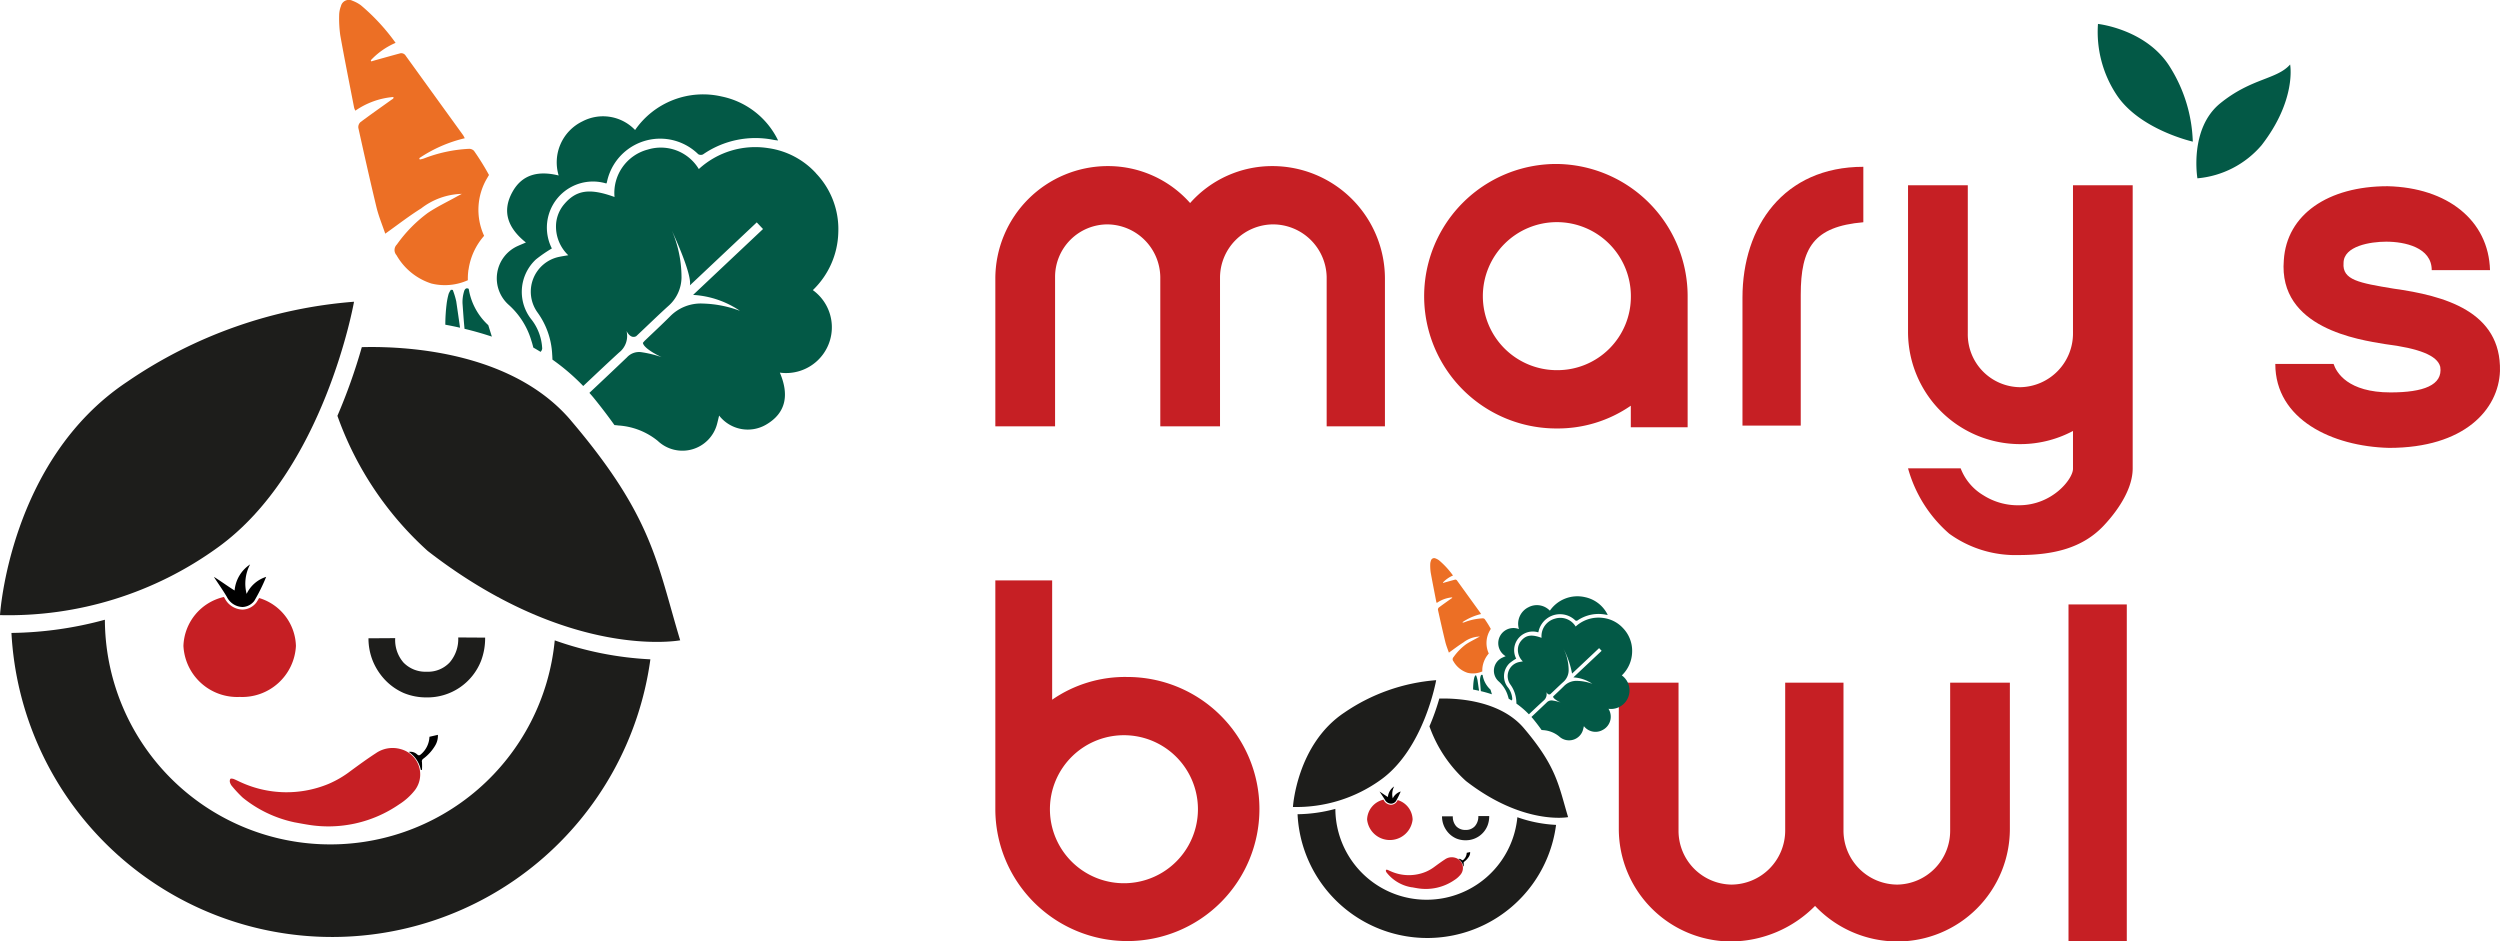
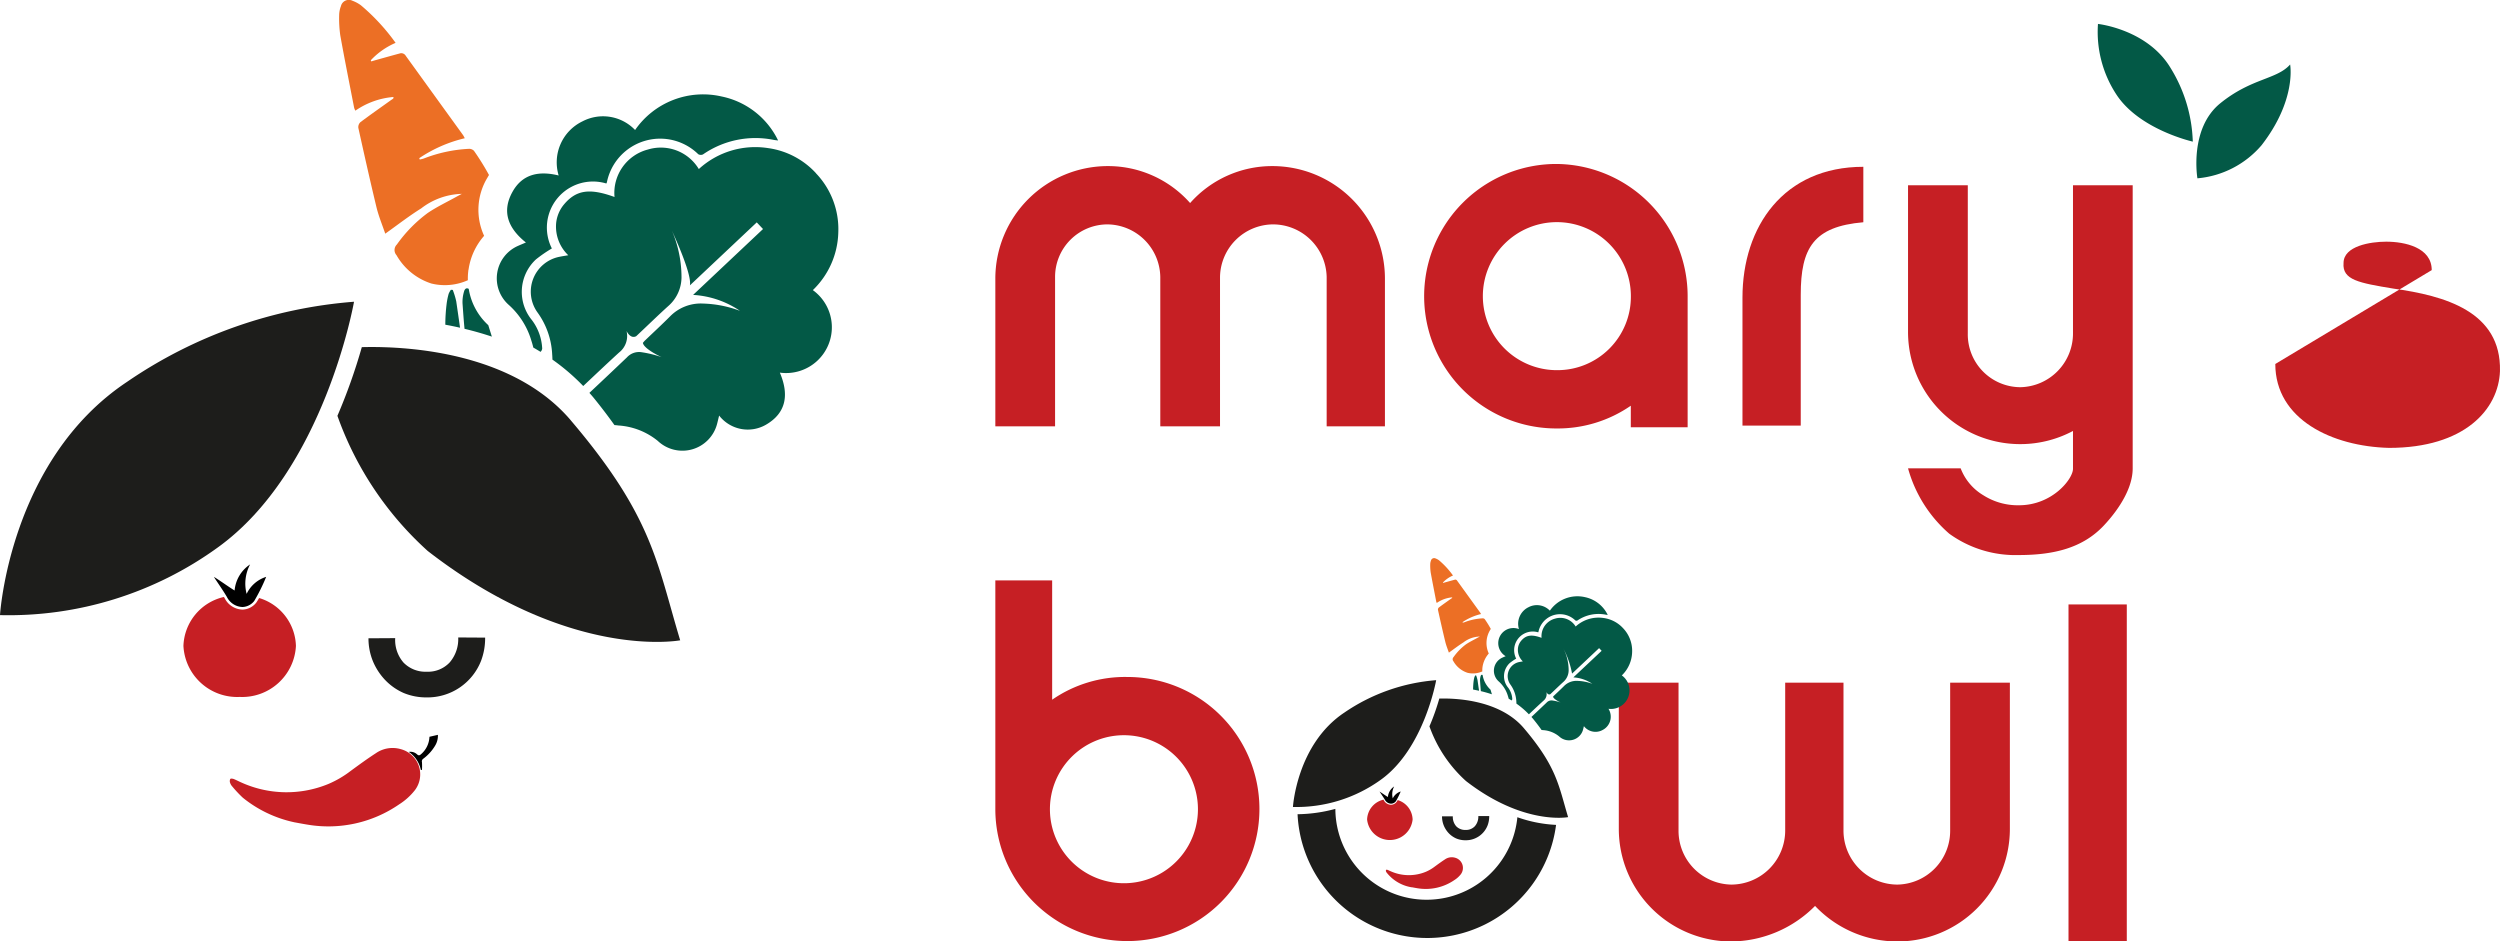
<svg xmlns="http://www.w3.org/2000/svg" id="Layer_1-2" width="179.03" height="67.421" viewBox="0 0 179.03 67.421">
  <path id="Path_133" data-name="Path 133" d="M146.954,17.21c-3.564.307-4.481,1.835-4.481,5.194v9.369H138.3V22.608c0-5.092,2.953-9.369,8.655-9.369V17.21Z" transform="translate(-13.518 -1.294)" fill="#c61f24" />
  <path id="Path_134" data-name="Path 134" d="M122.486,13.014a9.47,9.47,0,0,0,.04,18.941,9.2,9.2,0,0,0,5.308-1.629v1.545h4.07V22.484A9.472,9.472,0,0,0,122.486,13.014Zm.053,14.766a5.3,5.3,0,1,1,5.3-5.3,5.26,5.26,0,0,1-5.3,5.3Z" transform="translate(-11.049 -1.272)" fill="#c61f24" />
  <path id="Path_135" data-name="Path 135" d="M95.09,31.818V21.126a3.826,3.826,0,0,1,3.768-3.768h0a3.848,3.848,0,0,1,3.869,3.768V31.818H106.9V21.228a8.062,8.062,0,0,0-8.045-8.045h0a7.849,7.849,0,0,0-5.906,2.646,7.854,7.854,0,0,0-5.907-2.646h0A8.063,8.063,0,0,0,79,21.228V31.818h4.278V21.126a3.759,3.759,0,0,1,3.768-3.768h0a3.826,3.826,0,0,1,3.767,3.768v.1h0V31.818H95.09Z" transform="translate(-7.722 -1.289)" fill="#c61f24" />
-   <path id="Path_136" data-name="Path 136" d="M180.591,27.51c0,3.972,4.072,5.907,8.147,6.009,5.4,0,7.84-2.75,7.942-5.5.1-4.277-3.973-5.4-7.638-5.907-2.442-.407-3.666-.61-3.564-1.833,0-1.222,1.936-1.527,3.055-1.527,1.323,0,3.26.407,3.26,2.037h4.174c-.1-3.566-3.055-5.907-7.332-6.009-4.277,0-7.23,2.036-7.434,5.295-.406,4.888,5.4,5.7,7.23,6.008,2.445.305,3.768.815,3.973,1.63.2,1.323-1.224,1.833-3.564,1.833-3.055,0-3.871-1.425-4.075-2.037h-4.175Z" transform="translate(-17.652 -1.445)" fill="#c61f24" />
+   <path id="Path_136" data-name="Path 136" d="M180.591,27.51c0,3.972,4.072,5.907,8.147,6.009,5.4,0,7.84-2.75,7.942-5.5.1-4.277-3.973-5.4-7.638-5.907-2.442-.407-3.666-.61-3.564-1.833,0-1.222,1.936-1.527,3.055-1.527,1.323,0,3.26.407,3.26,2.037h4.174h-4.175Z" transform="translate(-17.652 -1.445)" fill="#c61f24" />
  <path id="Path_137" data-name="Path 137" d="M166.513,1.9s3.533.379,5.2,3.154a10.634,10.634,0,0,1,1.59,5.274s-3.836-.858-5.476-3.381A8.161,8.161,0,0,1,166.513,1.9Z" transform="translate(-16.273 -0.186)" fill="#035946" />
  <path id="Path_138" data-name="Path 138" d="M174.4,13.27s-.606-3.558,1.64-5.375,4.038-1.691,5-2.776c0,0,.479,2.524-2.044,5.779A6.824,6.824,0,0,1,174.4,13.27Z" transform="translate(-17.039 -0.5)" fill="#035946" />
  <path id="Path_139" data-name="Path 139" d="M164.177,72.11V47.974h4.174V72.11Z" transform="translate(-16.047 -4.689)" fill="#c61f24" />
  <path id="Path_140" data-name="Path 140" d="M88.441,52.983a9.163,9.163,0,0,0-5.372,1.628V46.066H79V62.453a9.456,9.456,0,1,0,9.441-9.47Zm-.026,14.766a5.3,5.3,0,1,1,0-10.592,5.3,5.3,0,0,1,0,10.592Z" transform="translate(-7.722 -4.503)" fill="#c61f24" />
  <path id="Path_141" data-name="Path 141" d="M144.575,54.182V64.774a3.868,3.868,0,0,0,3.871,3.869h0a3.848,3.848,0,0,0,3.768-3.869V54.182h4.276V64.672a8.061,8.061,0,0,1-8.044,8.045h0a8.133,8.133,0,0,1-5.907-2.546,8.551,8.551,0,0,1-6.009,2.546h0a8.062,8.062,0,0,1-8.045-8.045V54.182h4.277V64.774a3.848,3.848,0,0,0,3.768,3.869h0a3.869,3.869,0,0,0,3.87-3.869h0V54.182h4.174Z" transform="translate(-12.559 -5.296)" fill="#c61f24" />
  <path id="Path_142" data-name="Path 142" d="M167.532,14.707h-4.279v.006h0V25.3a3.846,3.846,0,0,1-3.765,3.866,3.781,3.781,0,0,1-3.768-3.869V14.707H151.44V25.2a8.036,8.036,0,0,0,11.813,7.1v2.709c0,.725-1.476,2.612-3.868,2.612a4.6,4.6,0,0,1-2.547-.713,3.834,3.834,0,0,1-1.63-1.934H151.44a9.563,9.563,0,0,0,2.953,4.684,8.088,8.088,0,0,0,4.992,1.528c2.532,0,4.56-.524,6.043-2.08.458-.481,2.1-2.289,2.1-4.125v-9.7c0-.028,0-.056,0-.084V14.707Z" transform="translate(-14.802 -1.438)" fill="#c61f24" />
  <path id="Path_143" data-name="Path 143" d="M102.62,63.066s.271-4.49,3.682-6.759a13.46,13.46,0,0,1,6.575-2.321s-.859,4.9-3.953,7.123a10.331,10.331,0,0,1-6.3,1.957Z" transform="translate(-10.03 -5.277)" fill="#1d1d1b" />
  <g id="UZmPsB" transform="translate(99.247 61.012)">
    <path id="Path_144" data-name="Path 144" d="M111.855,70.194a2.858,2.858,0,0,1-1.784-1.033.308.308,0,0,1-.066-.112.138.138,0,0,1,.008-.107c.011-.016.068-.009.1,0,.077.03.149.071.225.1a3.178,3.178,0,0,0,2.518.041,2.946,2.946,0,0,0,.639-.373c.243-.178.487-.356.739-.52a.85.85,0,0,1,.718-.116.756.756,0,0,1,.413,1.184,1.8,1.8,0,0,1-.457.413,3.61,3.61,0,0,1-2.646.59c-.161-.026-.321-.057-.407-.072Z" transform="translate(-109.999 -67.663)" fill="#c61f24" />
-     <path id="Path_145" data-name="Path 145" d="M116.1,68.64a.825.825,0,0,0-.35-.523.28.28,0,0,1,.242.072c.045.04.072.027.11,0a.7.7,0,0,0,.247-.507l.245-.056a.558.558,0,0,1-.084.319,1.3,1.3,0,0,1-.342.374.09.09,0,0,0-.036.1,1.828,1.828,0,0,1,0,.227l-.03,0Z" transform="translate(-110.561 -67.621)" />
  </g>
  <path id="Path_146" data-name="Path 146" d="M120.217,57.565c-1.637-1.924-4.574-2.159-6.056-2.121a16.435,16.435,0,0,1-.707,1.99,9.592,9.592,0,0,0,2.615,3.915c4.121,3.194,7.315,2.587,7.315,2.587-.68-2.261-.8-3.583-3.168-6.371Z" transform="translate(-11.089 -5.419)" fill="#1d1d1b" />
  <path id="Path_147" data-name="Path 147" d="M110.7,63.5c-.025.044-.051.086-.079.128a.528.528,0,0,1-.4.208.6.6,0,0,1-.52-.329l-.022-.038a1.507,1.507,0,0,0-1.172,1.419,1.638,1.638,0,0,0,3.259,0A1.494,1.494,0,0,0,110.7,63.5Z" transform="translate(-10.606 -6.203)" fill="#c61f24" />
  <path id="Path_148" data-name="Path 148" d="M109.492,62.784c.177.108.411.28.6.393a1.011,1.011,0,0,1,.449-.756,1.189,1.189,0,0,0-.1.854.94.94,0,0,1,.567-.494,5.236,5.236,0,0,1-.346.7.452.452,0,0,1-.337.174.523.523,0,0,1-.455-.291c-.115-.2-.377-.57-.374-.58Z" transform="translate(-10.702 -6.101)" />
  <path id="Path_149" data-name="Path 149" d="M117.259,52.111a1.877,1.877,0,0,1,.451-.982,1.8,1.8,0,0,1,.1-1.688c.014-.025.029-.05.044-.074a7.357,7.357,0,0,0-.435-.7.2.2,0,0,0-.144-.057,4.154,4.154,0,0,0-1.31.281c-.037.013-.077.02-.116.029l-.015-.041a4.028,4.028,0,0,1,1.318-.576.8.8,0,0,0-.047-.088q-.831-1.149-1.661-2.3a.149.149,0,0,0-.178-.069c-.233.063-.465.128-.7.193l-.124.037-.014-.033a2.133,2.133,0,0,1,.719-.5,5.939,5.939,0,0,0-1-1.088.992.992,0,0,0-.242-.131.235.235,0,0,0-.337.155.765.765,0,0,0-.051.257,3.494,3.494,0,0,0,.033.591c.126.7.266,1.4.4,2.1a.4.4,0,0,0,.036.081,2.256,2.256,0,0,1,1.105-.4c-.006.031-.005.043-.01.047-.02.016-.043.029-.065.044-.3.212-.595.42-.886.639a.2.2,0,0,0-.06.164c.17.768.342,1.537.528,2.3.064.262.169.514.254.765.359-.255.689-.512,1.042-.733a2.005,2.005,0,0,1,1.177-.421c-.058.031-.1.054-.146.078-.283.158-.579.3-.846.479a4.019,4.019,0,0,0-.889.911.223.223,0,0,0-.01.308,1.8,1.8,0,0,0,1.01.822,1.632,1.632,0,0,0,1.056-.1A1.869,1.869,0,0,1,117.259,52.111Z" transform="translate(-11.095 -4.33)" fill="#ec6f25" />
  <path id="Path_150" data-name="Path 150" d="M117.135,53.607l-.053,0a.557.557,0,0,0-.066.118,2.023,2.023,0,0,0-.056.271,5.118,5.118,0,0,0-.041.623c.14.026.283.055.427.087q-.054-.381-.11-.762a2.247,2.247,0,0,0-.1-.334Z" transform="translate(-11.428 -5.239)" fill="#035946" />
  <path id="Path_151" data-name="Path 151" d="M117.651,53.572c-.061-.036-.113-.009-.137.081a1.049,1.049,0,0,0-.043.337c.018.246.034.493.058.739.262.063.527.137.792.226l-.1-.332a1.813,1.813,0,0,1-.567-1.051Z" transform="translate(-11.482 -5.235)" fill="#035946" />
  <path id="Path_152" data-name="Path 152" d="M127.928,49.778a2.311,2.311,0,0,0-1.387-.729,2.419,2.419,0,0,0-2.009.609,1.284,1.284,0,0,0-1.474-.566,1.3,1.3,0,0,0-.968,1.375c-.724-.263-1.113-.2-1.468.221a1,1,0,0,0-.225.561,1.146,1.146,0,0,0,.353.906c-.1.018-.183.03-.26.046a1.029,1.029,0,0,0-.632,1.61,2.248,2.248,0,0,1,.426,1.218c0,.05.006.1.007.15a6.177,6.177,0,0,1,.892.766c.344-.326.689-.65,1.038-.97a.607.607,0,0,0,.216-.625s.108.244.281.152l.114-.107c.273-.258.543-.52.821-.772a1.114,1.114,0,0,0,.377-.815,3.445,3.445,0,0,0-.378-1.579,6.347,6.347,0,0,1,.622,1.8l1.937-1.825.182.193L124.367,53.3a2.693,2.693,0,0,1,1.358.461,3.312,3.312,0,0,0-1.073-.211,1.246,1.246,0,0,0-.952.37c-.238.239-.487.468-.73.7-.016.015-.029.033-.056.064.029.18.542.414.542.414a3.147,3.147,0,0,0-.592-.144.474.474,0,0,0-.412.151q-.542.516-1.087,1.028c.054.061.107.123.159.187.205.253.393.5.566.746l.117.012a2.008,2.008,0,0,1,1.138.446,1.038,1.038,0,0,0,1.718-.489c.019-.072.036-.145.06-.243a1.051,1.051,0,0,0,1.354.267,1.067,1.067,0,0,0,.405-1.51,1.327,1.327,0,0,0,.956-2.391,2.4,2.4,0,0,0,.738-1.67A2.34,2.34,0,0,0,127.928,49.778Z" transform="translate(-11.696 -4.791)" fill="#035946" />
  <path id="Path_153" data-name="Path 153" d="M119.887,54.686a1.479,1.479,0,0,0-.3-.819,1.285,1.285,0,0,1,.115-1.756,3.928,3.928,0,0,1,.464-.32,1.334,1.334,0,0,1,1.578-1.882.179.179,0,0,0,.017-.037,1.575,1.575,0,0,1,2.646-.812.146.146,0,0,0,.138.006,2.67,2.67,0,0,1,2.054-.419c.035.006.07.009.123.016a2.339,2.339,0,0,0-1.635-1.275,2.4,2.4,0,0,0-2.509.97,1.284,1.284,0,0,0-1.524-.251,1.319,1.319,0,0,0-.691,1.569,1.084,1.084,0,0,0-.95,1.941c-.091.039-.161.068-.229.1a1.026,1.026,0,0,0-.269,1.707,2.236,2.236,0,0,1,.659,1.044c.021.063.038.127.055.195q.106.06.209.124a.154.154,0,0,0,.048-.1Z" transform="translate(-11.589 -4.626)" fill="#035946" />
  <path id="Path_154" data-name="Path 154" d="M117.833,64.772a1.839,1.839,0,0,1-.119.675,1.668,1.668,0,0,1-1.579,1.057,1.708,1.708,0,0,1-.665-.129,1.673,1.673,0,0,1-.546-.387,1.787,1.787,0,0,1-.352-.556,1.745,1.745,0,0,1-.119-.64l.774,0a1,1,0,0,0,.243.71.886.886,0,0,0,.67.263.861.861,0,0,0,.665-.268,1.036,1.036,0,0,0,.248-.725l.779,0Z" transform="translate(-11.187 -6.331)" fill="#1d1d1b" />
  <path id="Path_155" data-name="Path 155" d="M118.728,64.8a6.532,6.532,0,0,1-13.034-.6,10.739,10.739,0,0,1-2.707.383,9.3,9.3,0,0,0,18.512.764,9.659,9.659,0,0,1-2.771-.549Z" transform="translate(-10.066 -6.275)" fill="#1d1d1b" />
  <path id="Path_156" data-name="Path 156" d="M0,46.391s.669-11.1,9.1-16.706a33.27,33.27,0,0,1,16.252-5.736s-2.123,12.113-9.771,17.607A25.535,25.535,0,0,1,0,46.391Z" transform="translate(0 -2.341)" fill="#1d1d1b" />
  <g id="UZmPsB-2" transform="translate(16.456 52.622)">
    <path id="Path_157" data-name="Path 157" d="M22.828,64.682a8.752,8.752,0,0,1-3.659-1.755,8.819,8.819,0,0,1-.751-.8.761.761,0,0,1-.162-.278.342.342,0,0,1,.02-.264c.028-.038.169-.023.244.006.19.074.369.175.557.254a7.856,7.856,0,0,0,6.223.1,7.281,7.281,0,0,0,1.58-.922c.6-.44,1.2-.879,1.827-1.285a2.1,2.1,0,0,1,1.775-.286A1.869,1.869,0,0,1,31.5,62.383a4.45,4.45,0,0,1-1.13,1.021,8.923,8.923,0,0,1-6.539,1.458c-.4-.065-.792-.141-1.006-.179Z" transform="translate(-18.239 -58.426)" fill="#c61f24" />
    <path id="Path_158" data-name="Path 158" d="M33.309,60.841a2.04,2.04,0,0,0-.865-1.293.692.692,0,0,1,.6.179c.112.1.178.068.272-.011a1.727,1.727,0,0,0,.609-1.253l.605-.139a1.379,1.379,0,0,1-.207.788,3.211,3.211,0,0,1-.845.926.224.224,0,0,0-.089.241,4.514,4.514,0,0,1,0,.56l-.075,0Z" transform="translate(-19.627 -58.323)" />
  </g>
  <path id="Path_159" data-name="Path 159" d="M43.494,32.794c-4.045-4.756-11.306-5.337-14.967-5.242a40.621,40.621,0,0,1-1.747,4.918,23.709,23.709,0,0,0,6.465,9.676c10.185,7.9,18.081,6.4,18.081,6.4-1.68-5.588-1.968-8.855-7.83-15.747Z" transform="translate(-2.617 -2.692)" fill="#1d1d1b" />
  <path id="Path_160" data-name="Path 160" d="M19.979,47.456c-.061.108-.125.214-.194.317a1.3,1.3,0,0,1-.986.513,1.471,1.471,0,0,1-1.285-.813l-.055-.093a3.724,3.724,0,0,0-2.9,3.506,3.855,3.855,0,0,0,4.028,3.654,3.855,3.855,0,0,0,4.028-3.654,3.692,3.692,0,0,0-2.64-3.431Z" transform="translate(-1.423 -4.631)" fill="#c61f24" />
  <path id="Path_161" data-name="Path 161" d="M16.987,45.694c.437.267,1.017.693,1.473.972a2.5,2.5,0,0,1,1.11-1.868,2.938,2.938,0,0,0-.249,2.111,2.322,2.322,0,0,1,1.4-1.22,12.944,12.944,0,0,1-.856,1.728,1.117,1.117,0,0,1-.832.431,1.292,1.292,0,0,1-1.124-.72c-.285-.494-.933-1.409-.924-1.434Z" transform="translate(-1.66 -4.379)" />
  <path id="Path_162" data-name="Path 162" d="M36.184,19.315A4.639,4.639,0,0,1,37.3,16.888a4.445,4.445,0,0,1,.24-4.172c.035-.063.072-.124.109-.184A18.178,18.178,0,0,0,36.573,10.8a.483.483,0,0,0-.356-.142,10.266,10.266,0,0,0-3.239.694c-.092.032-.19.049-.286.073l-.036-.1A9.954,9.954,0,0,1,35.913,9.9a1.985,1.985,0,0,0-.117-.219Q33.743,6.843,31.69,4a.368.368,0,0,0-.44-.17c-.576.155-1.15.317-1.724.477-.1.029-.205.061-.308.091l-.035-.081a5.273,5.273,0,0,1,1.777-1.248A14.678,14.678,0,0,0,28.479.381a2.452,2.452,0,0,0-.6-.324.581.581,0,0,0-.833.383,1.891,1.891,0,0,0-.127.635A8.634,8.634,0,0,0,27,2.537c.311,1.733.657,3.459.993,5.188a1,1,0,0,0,.088.2,5.576,5.576,0,0,1,2.732-.98c-.015.077-.012.107-.025.117-.051.04-.107.072-.16.109C29.9,7.694,29.16,8.21,28.44,8.75a.487.487,0,0,0-.148.406c.421,1.9.845,3.8,1.3,5.688.158.648.419,1.271.627,1.89.888-.63,1.7-1.265,2.575-1.811a4.957,4.957,0,0,1,2.91-1.04c-.144.077-.254.133-.362.193-.7.391-1.432.735-2.092,1.184a9.933,9.933,0,0,0-2.2,2.252.55.55,0,0,0-.025.761,4.437,4.437,0,0,0,2.5,2.031,4.033,4.033,0,0,0,2.61-.237,4.619,4.619,0,0,1,.043-.753Z" transform="translate(-2.631 0)" fill="#ec6f25" />
  <path id="Path_163" data-name="Path 163" d="M35.876,23.01,35.745,23a1.376,1.376,0,0,0-.162.292,5,5,0,0,0-.138.67,12.643,12.643,0,0,0-.1,1.539c.347.063.7.135,1.055.215q-.134-.943-.272-1.885a5.555,5.555,0,0,0-.251-.825Z" transform="translate(-3.455 -2.248)" fill="#035946" />
  <path id="Path_164" data-name="Path 164" d="M37.154,22.924c-.151-.09-.279-.023-.338.2a2.594,2.594,0,0,0-.106.834c.044.608.084,1.219.144,1.826.646.155,1.3.339,1.957.559q-.129-.41-.256-.82a4.48,4.48,0,0,1-1.4-2.6Z" transform="translate(-3.588 -2.237)" fill="#035946" />
  <path id="Path_165" data-name="Path 165" d="M62.554,13.548a5.713,5.713,0,0,0-3.427-1.8,5.98,5.98,0,0,0-4.966,1.5,3.175,3.175,0,0,0-3.644-1.4,3.213,3.213,0,0,0-2.393,3.4c-1.79-.651-2.751-.507-3.629.546a2.468,2.468,0,0,0-.556,1.386,2.834,2.834,0,0,0,.873,2.239c-.259.045-.453.074-.644.114a2.545,2.545,0,0,0-1.562,3.979,5.556,5.556,0,0,1,1.054,3.01c.01.124.015.248.018.371a15.266,15.266,0,0,1,2.205,1.892c.851-.8,1.7-1.607,2.567-2.4a1.5,1.5,0,0,0,.534-1.544s.267.6.693.376l.282-.266c.676-.637,1.341-1.285,2.03-1.907a2.754,2.754,0,0,0,.932-2.015,8.514,8.514,0,0,0-.935-3.9s1.713,3.53,1.537,4.447l4.787-4.51.449.476-5.008,4.718a6.657,6.657,0,0,1,3.355,1.14,8.184,8.184,0,0,0-2.651-.521A3.08,3.08,0,0,0,52.1,23.8c-.589.59-1.2,1.156-1.805,1.734-.039.037-.072.081-.14.159.071.446,1.339,1.024,1.339,1.024a7.776,7.776,0,0,0-1.463-.357,1.17,1.17,0,0,0-1.018.374q-1.339,1.276-2.688,2.541c.133.151.265.3.393.463.507.627.971,1.241,1.4,1.843.1.008.192.018.288.03a4.964,4.964,0,0,1,2.812,1.1A2.566,2.566,0,0,0,55.468,31.5c.047-.178.088-.359.147-.6a2.6,2.6,0,0,0,3.348.659c1.5-.866,1.651-2.206,1-3.733a3.279,3.279,0,0,0,2.363-5.909,5.932,5.932,0,0,0,1.823-4.128,5.784,5.784,0,0,0-1.6-4.24Z" transform="translate(-4.117 -1.141)" fill="#035946" />
  <path id="Path_166" data-name="Path 166" d="M42.68,25.678a3.657,3.657,0,0,0-.736-2.023,3.176,3.176,0,0,1,.283-4.34,9.709,9.709,0,0,1,1.146-.79,3.3,3.3,0,0,1,3.9-4.651.442.442,0,0,0,.042-.092,3.893,3.893,0,0,1,6.54-2.007.361.361,0,0,0,.342.015,6.6,6.6,0,0,1,5.078-1.036c.086.016.174.022.3.039a5.781,5.781,0,0,0-4.042-3.15,5.92,5.92,0,0,0-6.2,2.4,3.174,3.174,0,0,0-3.767-.62A3.259,3.259,0,0,0,43.86,13.3c-1.378-.34-2.579-.127-3.3,1.16-.809,1.44-.3,2.639.954,3.638-.226.1-.4.168-.567.244a2.537,2.537,0,0,0-.666,4.22,5.527,5.527,0,0,1,1.628,2.58c.052.155.094.313.136.481q.261.148.518.307a.38.38,0,0,0,.119-.25Z" transform="translate(-3.853 -0.733)" fill="#035946" />
  <path id="Path_167" data-name="Path 167" d="M37.6,50.606a4.545,4.545,0,0,1-.294,1.669,4.123,4.123,0,0,1-3.9,2.613,4.222,4.222,0,0,1-1.644-.319,4.135,4.135,0,0,1-1.35-.957,4.418,4.418,0,0,1-.871-1.374,4.314,4.314,0,0,1-.295-1.583l1.914-.012a2.458,2.458,0,0,0,.6,1.755,2.189,2.189,0,0,0,1.656.65,2.127,2.127,0,0,0,1.644-.663,2.559,2.559,0,0,0,.613-1.791l1.926.012Z" transform="translate(-2.859 -4.945)" fill="#1d1d1b" />
-   <path id="Path_168" data-name="Path 168" d="M39.815,50.666A16.144,16.144,0,0,1,7.6,49.189a26.544,26.544,0,0,1-6.691.945,23,23,0,0,0,45.755,1.89,23.876,23.876,0,0,1-6.849-1.358Z" transform="translate(-0.089 -4.808)" fill="#1d1d1b" />
</svg>